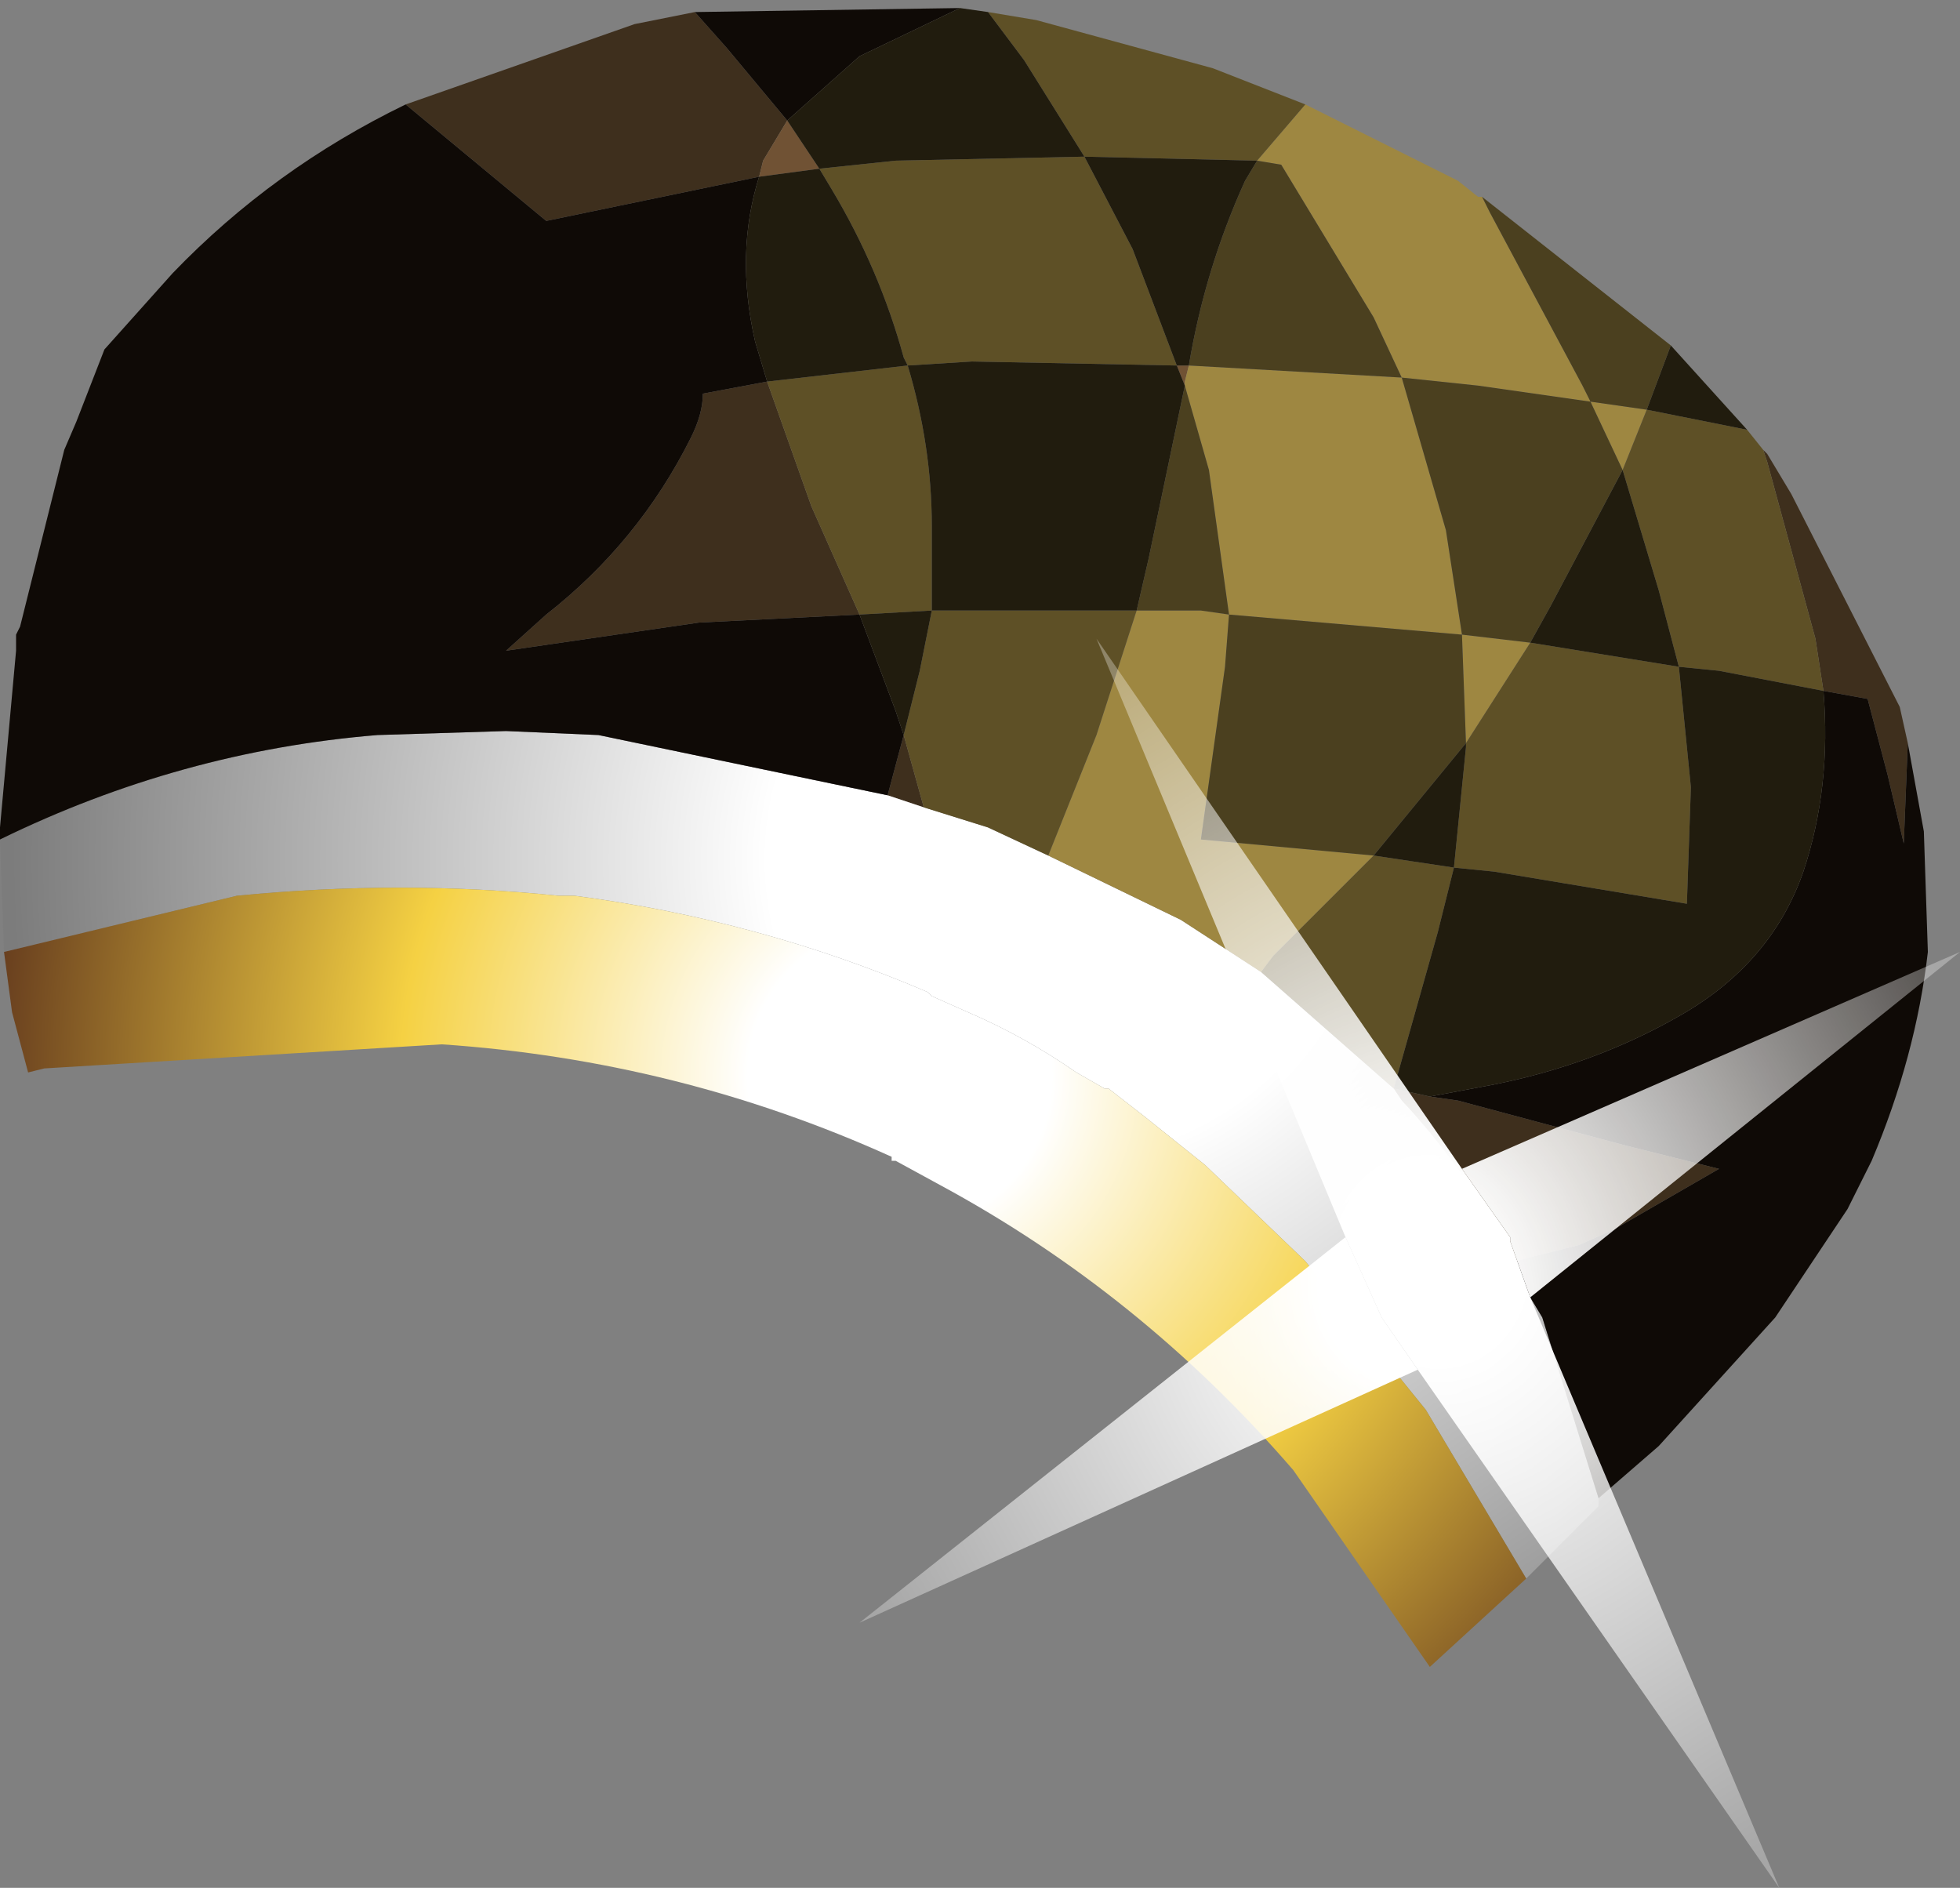
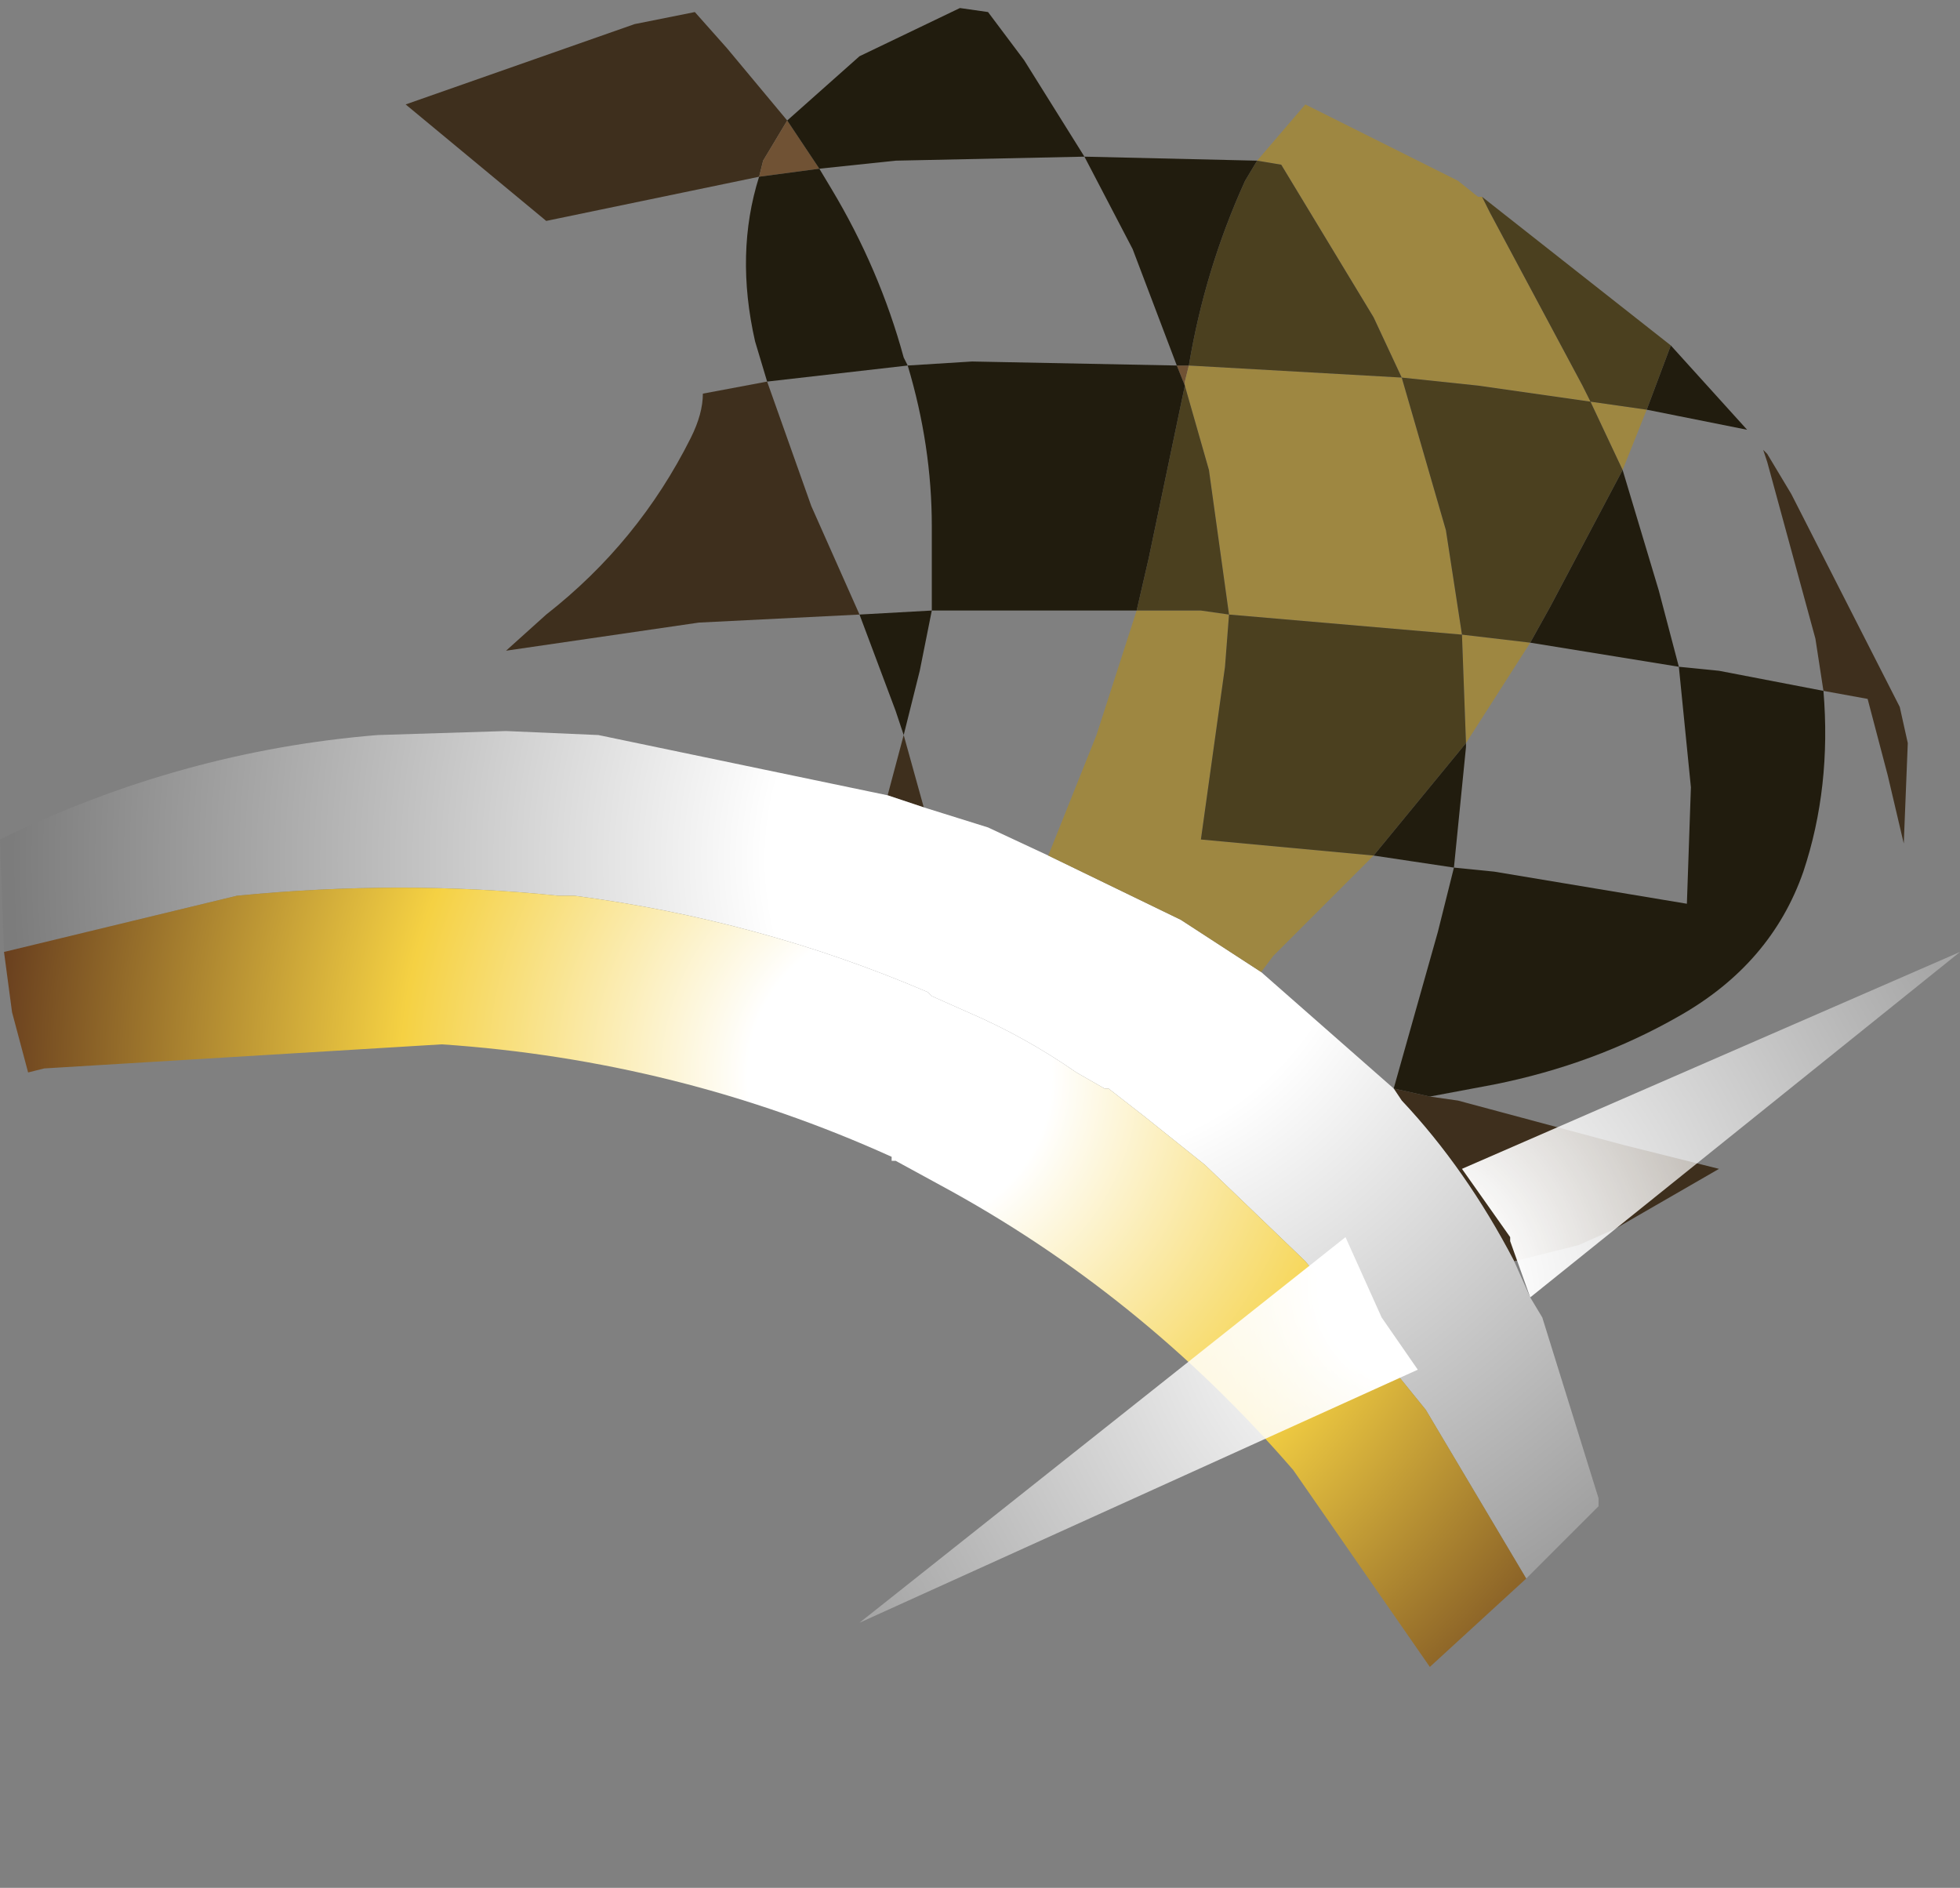
<svg xmlns="http://www.w3.org/2000/svg" height="23.5px" width="24.4px">
  <rect width="100%" height="100%" fill="#808080" stroke="none" />
  <g transform="matrix(1.0, 0.0, 0.0, 1.0, 12.2, 11.75)">
    <path d="M-7.15 -10.45 L-4.3 -11.45 -3.55 -11.6 -3.15 -11.15 -2.4 -10.25 -2.7 -9.75 -2.75 -9.55 -5.4 -9.0 -7.15 -10.45 M-2.65 -7.0 L-2.1 -5.45 -1.5 -4.1 -3.5 -4.0 -5.9 -3.65 -5.4 -4.1 Q-4.25 -5.0 -3.6 -6.3 -3.45 -6.6 -3.45 -6.85 L-2.65 -7.0 M10.5 -3.15 L10.4 -3.8 9.8 -6.0 9.75 -6.15 9.8 -6.1 10.1 -5.6 11.45 -2.95 11.55 -2.5 11.5 -1.25 11.3 -2.1 11.05 -3.05 10.5 -3.15 M-0.95 -2.6 L-0.7 -1.7 -1.15 -1.85 -0.95 -2.6 M6.65 3.95 Q6.05 2.8 5.25 1.95 L5.15 1.8 5.6 1.9 5.95 1.95 8.0 2.5 9.2 2.8 7.9 3.55 7.45 3.75 6.65 3.95" fill="#3e2f1d" fill-rule="evenodd" stroke="none" />
    <path d="M-0.7 -1.7 L0.1 -1.45 0.85 -1.1 2.5 -0.3 3.5 0.35 5.15 1.8 5.25 1.95 Q6.05 2.8 6.65 3.95 L6.85 4.4 7.0 4.65 7.7 6.9 7.7 7.0 7.0 7.7 6.8 7.9 5.55 5.8 4.05 3.95 2.8 2.75 2.05 2.15 1.6 1.8 1.55 1.8 1.2 1.6 Q0.55 1.15 -0.15 0.85 L-0.6 0.65 -0.65 0.6 Q-2.75 -0.3 -5.05 -0.6 L-5.25 -0.6 Q-7.2 -0.8 -9.25 -0.6 L-12.15 0.1 -12.2 -1.3 Q-9.95 -2.4 -7.5 -2.6 L-5.9 -2.65 -4.75 -2.6 -1.15 -1.85 -0.7 -1.7" fill="url(#gradient0)" fill-rule="evenodd" stroke="none" />
    <path d="M-12.15 0.1 L-9.25 -0.6 Q-7.2 -0.8 -5.25 -0.6 L-5.05 -0.6 Q-2.75 -0.3 -0.65 0.6 L-0.6 0.65 -0.15 0.85 Q0.55 1.15 1.2 1.6 L1.55 1.8 1.6 1.8 2.05 2.15 2.8 2.75 4.05 3.95 5.55 5.8 6.8 7.9 5.6 9.0 3.9 6.55 Q2.0 4.35 -0.5 3.0 L-1.05 2.7 -1.1 2.7 -1.1 2.65 Q-3.75 1.45 -6.7 1.25 L-11.65 1.55 -11.85 1.6 -12.05 0.85 -12.15 0.1" fill="url(#gradient1)" fill-rule="evenodd" stroke="none" />
-     <path d="M-3.55 -11.6 L-0.25 -11.65 -1.5 -11.05 -2.4 -10.25 -3.15 -11.15 -3.55 -11.6 M-2.75 -9.55 Q-3.05 -8.6 -2.8 -7.5 L-2.65 -7.0 -3.45 -6.85 Q-3.45 -6.6 -3.6 -6.3 -4.25 -5.0 -5.4 -4.1 L-5.9 -3.65 -3.5 -4.0 -1.5 -4.1 -1.05 -2.9 -0.95 -2.6 -1.15 -1.85 -4.75 -2.6 -5.9 -2.65 -7.5 -2.6 Q-9.95 -2.4 -12.2 -1.3 L-12.2 -1.45 -12.15 -2.0 -12.0 -3.65 -12.0 -3.85 -11.95 -3.95 -11.4 -6.15 -11.25 -6.5 -10.9 -7.4 -10.05 -8.35 Q-8.8 -9.65 -7.15 -10.45 L-5.4 -9.0 -2.75 -9.55 M7.7 6.9 L7.0 4.65 6.85 4.4 6.65 3.95 7.45 3.75 7.9 3.55 9.2 2.8 8.0 2.5 5.95 1.95 5.6 1.9 6.4 1.75 Q7.65 1.5 8.7 0.9 9.85 0.25 10.25 -0.9 10.6 -1.95 10.5 -3.15 L11.05 -3.05 11.3 -2.1 11.5 -1.25 11.55 -2.5 11.75 -1.4 11.8 0.1 Q11.65 1.4 11.1 2.7 L10.8 3.3 9.9 4.65 8.45 6.25 7.7 6.9" fill="#0f0a06" fill-rule="evenodd" stroke="none" />
    <path d="M-2.75 -9.55 L-2.7 -9.75 -2.4 -10.25 -2.0 -9.65 -2.75 -9.55 M2.45 -7.2 L2.6 -7.2 2.55 -7.0 2.55 -6.95 2.45 -7.2" fill="#705234" fill-rule="evenodd" stroke="none" />
    <path d="M3.45 -9.75 L4.05 -10.45 5.95 -9.5 6.2 -9.3 6.25 -9.3 6.35 -9.1 7.5 -6.95 7.6 -6.75 6.2 -6.95 5.25 -7.05 4.9 -7.8 3.75 -9.7 3.45 -9.75 M2.6 -7.2 L5.25 -7.05 5.8 -5.15 6.0 -3.85 6.85 -3.75 6.05 -2.5 6.0 -3.85 3.1 -4.1 2.85 -5.9 2.55 -6.95 2.55 -7.0 2.6 -7.2 M8.0 -5.9 L7.6 -6.75 8.3 -6.65 8.0 -5.9 M1.95 -4.15 L2.75 -4.15 3.1 -4.1 3.05 -3.45 2.75 -1.3 4.9 -1.1 3.65 0.15 3.5 0.35 2.5 -0.3 0.85 -1.1 1.45 -2.6 1.95 -4.15" fill="#9e8741" fill-rule="evenodd" stroke="none" />
    <path d="M3.45 -9.75 L3.75 -9.7 4.9 -7.8 5.25 -7.05 6.2 -6.95 7.6 -6.75 7.5 -6.95 6.35 -9.1 6.25 -9.3 8.6 -7.45 8.3 -6.65 7.6 -6.75 8.0 -5.9 7.1 -4.2 6.85 -3.75 6.0 -3.85 5.8 -5.15 5.25 -7.05 2.6 -7.2 Q2.8 -8.4 3.3 -9.5 L3.45 -9.75 M2.55 -6.95 L2.85 -5.9 3.1 -4.1 6.0 -3.85 6.05 -2.5 4.9 -1.1 2.75 -1.3 3.05 -3.45 3.1 -4.1 2.75 -4.15 1.95 -4.15 2.1 -4.8 2.55 -6.95" fill="#4b401f" fill-rule="evenodd" stroke="none" />
-     <path d="M4.05 -10.45 L3.45 -9.75 1.3 -9.8 0.55 -11.0 0.1 -11.6 0.7 -11.5 2.9 -10.9 4.05 -10.45 M-2.0 -9.65 L-1.05 -9.75 1.3 -9.8 1.9 -8.65 2.45 -7.2 -0.1 -7.25 -0.9 -7.2 Q-0.6 -6.2 -0.6 -5.2 L-0.6 -4.15 -1.5 -4.1 -2.1 -5.45 -2.65 -7.0 -0.9 -7.2 -0.95 -7.3 Q-1.25 -8.4 -1.85 -9.4 L-2.0 -9.65 M6.05 -2.5 L6.85 -3.75 8.7 -3.45 8.45 -4.4 8.0 -5.9 8.3 -6.65 9.55 -6.4 9.75 -6.15 9.8 -6.0 10.4 -3.8 10.5 -3.15 9.2 -3.4 8.7 -3.45 8.85 -1.95 8.8 -0.5 6.4 -0.9 5.9 -0.95 6.05 -2.45 6.05 -2.5 M-0.95 -2.6 L-0.75 -3.4 -0.6 -4.15 1.95 -4.15 1.45 -2.6 0.85 -1.1 0.1 -1.45 -0.7 -1.7 -0.95 -2.6 M5.15 1.8 L3.5 0.35 3.65 0.15 4.9 -1.1 5.9 -0.95 5.7 -0.15 5.15 1.8" fill="#5e5026" fill-rule="evenodd" stroke="none" />
    <path d="M0.1 -11.6 L0.55 -11.0 1.3 -9.8 3.45 -9.75 3.3 -9.5 Q2.8 -8.4 2.6 -7.2 L2.45 -7.2 1.9 -8.65 1.3 -9.8 -1.05 -9.75 -2.0 -9.65 -2.4 -10.25 -1.5 -11.05 -0.25 -11.65 0.1 -11.6 M6.85 -3.75 L7.1 -4.2 8.0 -5.9 8.45 -4.4 8.7 -3.45 6.85 -3.75 M8.3 -6.65 L8.6 -7.45 9.55 -6.4 8.3 -6.65 M-2.75 -9.55 L-2.0 -9.65 -1.85 -9.4 Q-1.25 -8.4 -0.95 -7.3 L-0.9 -7.2 -2.65 -7.0 -2.8 -7.5 Q-3.05 -8.6 -2.75 -9.55 M-1.5 -4.1 L-0.6 -4.15 -0.6 -5.2 Q-0.6 -6.2 -0.9 -7.2 L-0.1 -7.25 2.45 -7.2 2.55 -6.95 2.1 -4.8 1.95 -4.15 -0.6 -4.15 -0.75 -3.4 -0.95 -2.6 -1.05 -2.9 -1.5 -4.1 M4.9 -1.1 L6.05 -2.5 6.05 -2.45 5.9 -0.95 6.4 -0.9 8.8 -0.5 8.85 -1.95 8.7 -3.45 9.2 -3.4 10.5 -3.15 Q10.6 -1.95 10.25 -0.9 9.85 0.25 8.7 0.9 7.65 1.5 6.4 1.75 L5.6 1.9 5.15 1.8 5.7 -0.15 5.9 -0.95 4.9 -1.1" fill="#211c0e" fill-rule="evenodd" stroke="none" />
    <path d="M6.0 2.8 L12.2 0.1 6.85 4.4 6.6 3.7 6.6 3.65 6.0 2.8 M5.45 5.3 L-1.5 8.45 4.55 3.65 5.0 4.65 5.45 5.3" fill="url(#gradient2)" fill-rule="evenodd" stroke="none" />
-     <path d="M6.0 2.8 L6.6 3.65 6.6 3.7 6.85 4.4 9.95 11.75 5.45 5.3 5.0 4.65 4.55 3.65 1.45 -3.8 6.0 2.8" fill="url(#gradient3)" fill-rule="evenodd" stroke="none" />
  </g>
  <defs>
    <radialGradient cx="0" cy="0" gradientTransform="matrix(0.016, 0.0, 0.0, 0.016, 1.05, -1.05)" gradientUnits="userSpaceOnUse" id="gradient0" r="819.2" spreadMethod="pad">
      <stop offset="0.282" stop-color="#ffffff" />
      <stop offset="1.0" stop-color="#7c7c7c" />
    </radialGradient>
    <radialGradient cx="0" cy="0" gradientTransform="matrix(0.014, 0.0, 0.0, 0.014, -1.0, 1.65)" gradientUnits="userSpaceOnUse" id="gradient1" r="819.2" spreadMethod="pad">
      <stop offset="0.165" stop-color="#ffffff" />
      <stop offset="0.541" stop-color="#f5d143" />
      <stop offset="1.0" stop-color="#63391d" />
      <stop offset="1.0" stop-color="#202020" />
    </radialGradient>
    <radialGradient cx="0" cy="0" gradientTransform="matrix(0.005, 0.009, -0.008, 0.005, 5.3, 4.3)" gradientUnits="userSpaceOnUse" id="gradient2" r="819.2" spreadMethod="pad">
      <stop offset="0.141" stop-color="#ffffff" />
      <stop offset="1.0" stop-color="#ffffff" stop-opacity="0.302" />
    </radialGradient>
    <radialGradient cx="0" cy="0" gradientTransform="matrix(-0.008, 0.005, -0.005, -0.009, 5.65, 4.0)" gradientUnits="userSpaceOnUse" id="gradient3" r="819.2" spreadMethod="pad">
      <stop offset="0.141" stop-color="#ffffff" />
      <stop offset="1.0" stop-color="#ffffff" stop-opacity="0.302" />
    </radialGradient>
  </defs>
</svg>